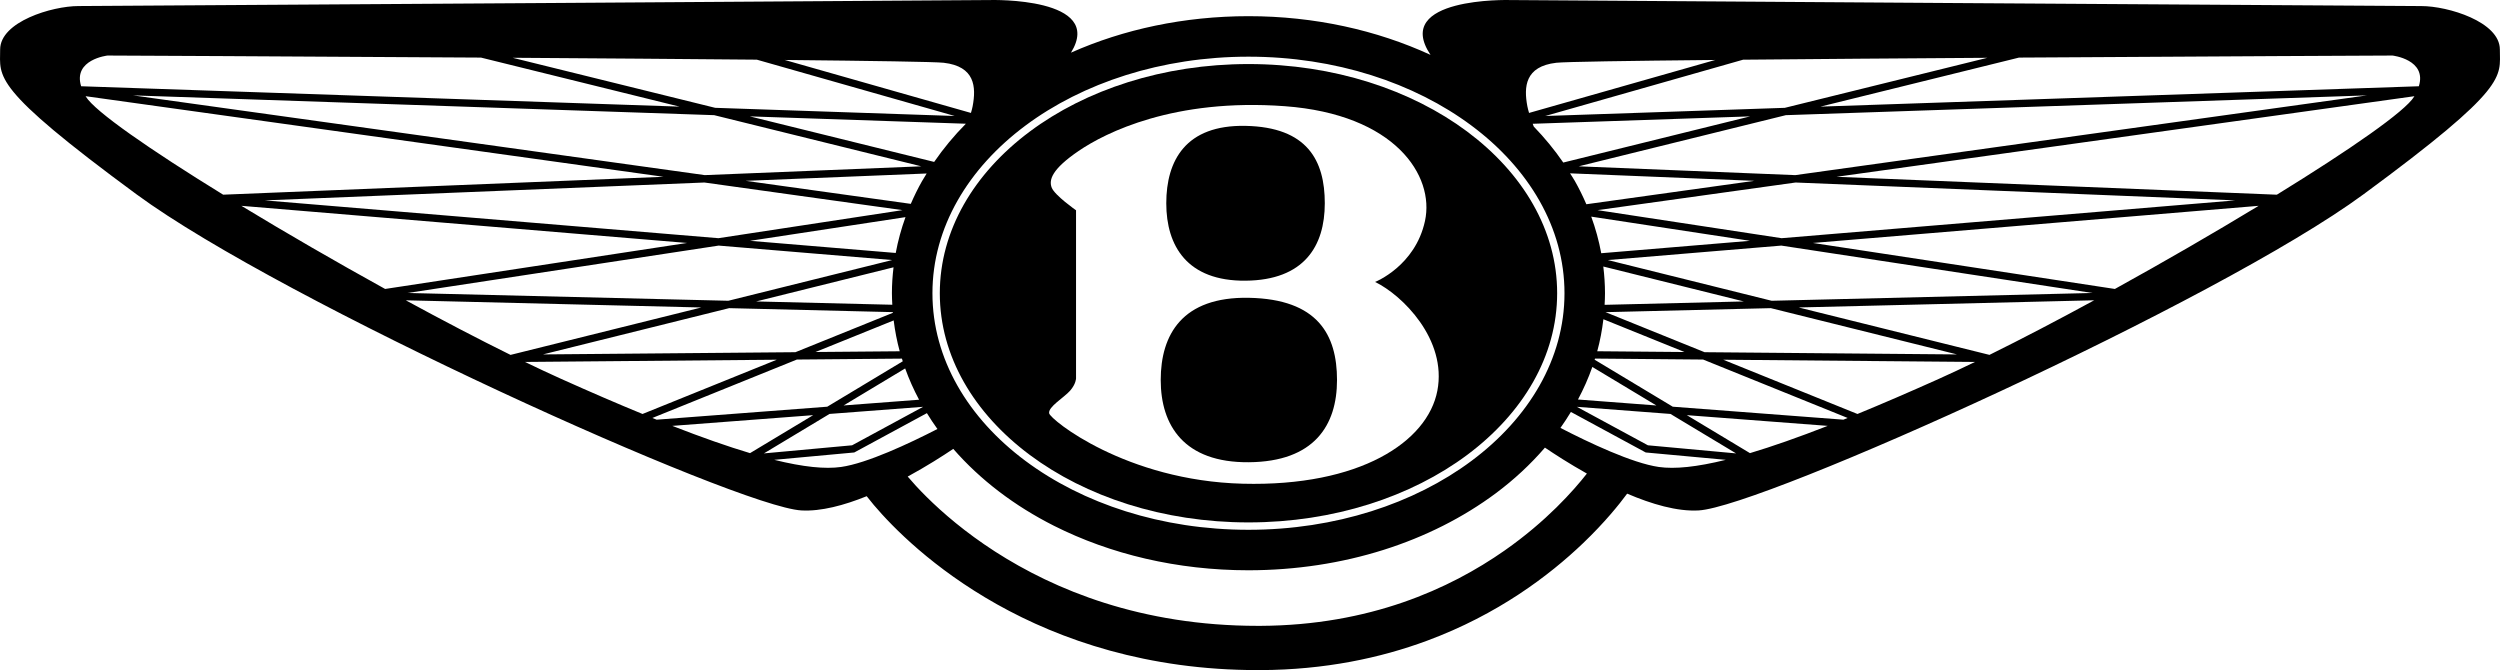
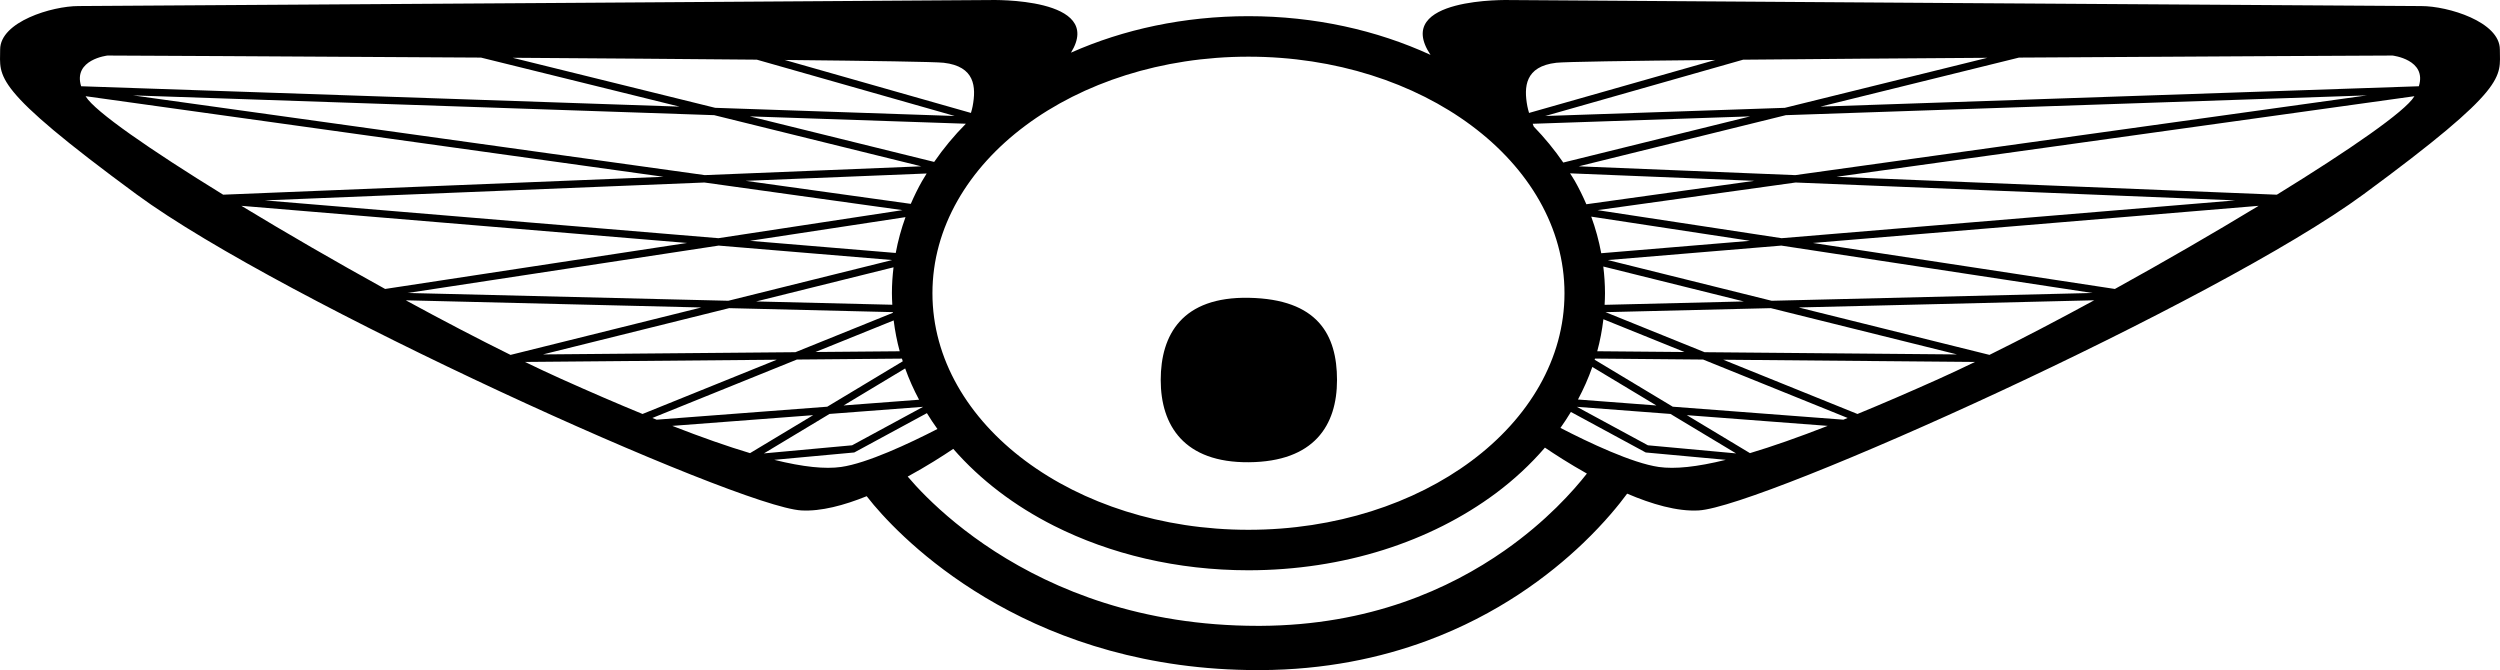
<svg xmlns="http://www.w3.org/2000/svg" id="Layer_1" version="1.1" viewBox="0 0 1425.13 381.98">
  <path d="M1425.05,28.22c0-15.82-29.58-24.76-44.71-24.76S860.35.02,860.35.02c0,0-66.93-1.72-44.88,31.26-30.62-14.07-66.02-22.05-103.78-22.06-36.67.03-71.18,7.46-101.18,20.8C630.07-1.68,564.77.02,564.77.02,564.77.02,59.92,3.45,44.78,3.45S.08,12.4.08,28.22s-5.5,21.32,77.72,82.54,342.53,178.15,378.99,180.21c11.22.64,24.4-2.91,37.27-8.11,1.09,1.42,2.42,3.07,4.04,4.99,10.87,12.83,33.92,36.25,70.2,56.62,36.25,20.36,85.8,37.54,148.71,37.52.57,0,1.14,0,1.71,0,36.4-.17,68.02-6.83,94.82-16.77,40.22-14.9,69.56-37.08,88.88-55.56,12.39-11.85,20.66-22.18,25.14-28.26,13.96,5.98,28.53,10.27,40.78,9.57,36.45-2.06,295.76-118.99,378.99-180.21,83.23-61.22,77.72-66.72,77.72-82.54ZM1132.94,32.94l-115.51,28.53-136.54,4.65,112.78-32.09c41.44-.39,90.56-.76,139.27-1.08ZM873.72,70.56l123.98-4.22-106.56,26.32c-4.97-7.26-10.62-14.1-16.82-20.52-.2-.53-.41-1.06-.61-1.58ZM895.01,98.81l105.03,4.27-95.74,13.35c-1.98-4.58-4.17-9.06-6.63-13.38-.82-1.45-1.78-2.82-2.66-4.24ZM899.53,227.74c3.17-5.97,5.94-12.16,8.18-18.56l36.52,21.96-44.7-3.4ZM952.24,235.96l37.41,22.5-50.27-4.62-40.49-21.93,53.35,4.06ZM907.09,123.49l90.49,13.79-84.79,7.07c-1.32-7.13-3.23-14.1-5.7-20.85ZM913.96,151.93l80.11,19.91-79.36,1.93c.12-2.19.22-4.39.22-6.61,0-5.14-.36-10.21-.97-15.23ZM914.01,181.98l46.24,18.69-49.74-.44c1.62-5.95,2.77-12.05,3.51-18.25ZM915.25,177.95l94.23-2.29,106.15,26.38-143.93-1.27-56.45-22.82ZM916.55,148.24l98.9-8.24,177.28,27.01-182.79,4.44-93.39-23.21ZM910.66,119.79l112.91-15.75,250.61,10.19-258.58,21.55-104.94-15.99ZM1023.37,99.83l-123.43-5.02,118.08-29.16,331.24-11.27-325.89,45.45ZM887.18,35.78c4.75-.55,40.56-1.1,90.61-1.6l-106.15,30.2c-.41-1.39-.75-2.7-.97-3.84-2.06-11.01-1.38-22.7,16.51-24.76ZM711.69,32.31c49.59,0,94.52,14.97,127.16,39.3,32.62,24.31,53,58.1,52.99,95.55,0,37.45-20.37,71.24-52.99,95.55-32.63,24.32-77.57,39.29-127.16,39.3-49.59,0-94.52-14.97-127.16-39.3-32.62-24.31-52.99-58.1-52.99-95.55,0-37.45,20.37-71.24,52.99-95.55,32.63-24.32,77.57-39.29,127.16-39.3ZM514.47,119.79l-104.94,15.99-258.58-21.55,250.61-10.19,112.91,15.75ZM75.87,54.38l331.24,11.27,118.08,29.16-123.43,5.02L75.87,54.38ZM409.67,140l98.9,8.24-93.39,23.21-182.79-4.44,177.28-27.01ZM508.66,173.72l-77.62-1.88,78.32-19.46c-.58,4.87-.93,9.8-.92,14.78,0,2.2.11,4.38.22,6.56ZM415.65,175.66l93.31,2.27c.01.13.03.25.04.38l-55.57,22.46-143.93,1.27,106.15-26.38ZM509.44,182.66c.74,5.97,1.88,11.84,3.44,17.58l-48,.42,44.56-18.01ZM510.61,144.2l-83.06-6.92,88.63-13.5c-2.4,6.62-4.27,13.44-5.57,20.43ZM523.92,227.86l-43.02,3.27,35.09-21.1c2.2,6.14,4.87,12.09,7.93,17.83ZM526.12,231.91s.02.03.02.04l-40.4,21.89-50.27,4.62,37.41-22.5,53.24-4.05ZM525.72,103.05c-2.42,4.26-4.57,8.66-6.52,13.16l-94.1-13.12,103.15-4.19c-.85,1.38-1.72,2.75-2.52,4.16ZM427.42,66.34l123.18,4.19c-6.72,6.77-12.76,14.05-18.08,21.77l-105.1-25.96ZM537.95,35.78c17.88,2.06,18.57,13.76,16.51,24.76-.21,1.14-.56,2.45-.97,3.84l-106.15-30.2c50.05.51,85.86,1.06,90.61,1.6ZM431.45,34.02l112.78,32.09-136.54-4.65-115.51-28.53c48.71.32,97.83.69,139.27,1.08ZM61.29,31.66s102.76.46,212.9,1.17l113.18,27.95L46.25,49.17c-4.72-15.27,15.04-17.51,15.04-17.51ZM48.91,55.04c-.04-.07-.06-.13-.1-.2l329.41,45.94-251.01,10.2c-41.59-25.61-73.23-47.51-78.3-55.95ZM137.58,117.33l254.07,21.17-172.11,26.22c-28.05-15.49-56.5-31.95-81.96-47.4ZM231.33,171.19l168.46,4.09-108.76,27.03c-18.44-9.11-38.81-19.74-59.7-31.12ZM319.91,215.99c-6.44-2.89-13.38-6.15-20.64-9.66l143.53-1.27-76.53,30.93c-14.07-5.78-29.47-12.41-46.36-20ZM371.88,238.26l82.38-33.3,59.89-.53c.16.51.31,1.02.47,1.52l-43.05,25.89-97.26,7.4c-.8-.32-1.62-.66-2.43-.99ZM383.24,242.77l80.32-6.11-36,21.65c-12.69-3.79-27.39-8.94-44.32-15.54ZM441.33,262.13l45.65-4.2,41.4-22.42c1.89,3.08,3.88,6.1,6,9.04-16.22,8.32-40.1,19.53-54.9,21.64-9.05,1.29-21.5.06-38.15-4.07ZM857.71,313.82c-31.43,21.98-77,42.62-139.11,42.95-.53,0-1.06,0-1.59,0-66.62-.02-115.94-20.59-149.8-42.37-16.91-10.9-29.9-22.11-39.04-31.18-4.52-4.48-8.09-8.43-10.73-11.55,10.79-5.87,20.04-11.8,25.97-15.79,15.44,17.73,35,32.55,57.41,43.85,32.16,16.19,70.2,25.35,110.88,25.36,54.24-.05,103.79-16.24,140.96-43.88,10.41-7.76,19.81-16.49,28.03-26.04,5.31,3.6,13.82,9.13,23.92,14.79-7.63,9.74-23.11,27.21-46.89,43.85ZM945.64,266.2c-15.17-2.17-39.89-13.89-56.11-22.27,2.11-2.96,4.08-6,5.96-9.1l42.65,23.1,45.65,4.2c-16.65,4.12-29.1,5.36-38.15,4.07ZM997.57,258.31l-36-21.65,80.32,6.11c-16.93,6.6-31.63,11.75-44.32,15.54ZM1050.82,239.24l-97.26-7.4-44.53-26.78c.07-.22.14-.44.2-.65l61.64.55,82.38,33.3c-.81.33-1.63.66-2.43.99ZM1105.22,215.99c-16.9,7.58-32.29,14.22-46.37,20l-76.53-30.93,143.53,1.27c-7.26,3.51-14.2,6.77-20.64,9.66ZM1134.1,202.3l-108.76-27.03,168.46-4.09c-20.89,11.37-41.26,22.01-59.7,31.12ZM1205.58,164.72l-172.11-26.22,254.07-21.17c-25.46,15.45-53.91,31.91-81.96,47.4ZM1376.22,55.04c-5.06,8.44-36.7,30.33-78.3,55.95l-251.01-10.2,329.41-45.94c-.04.07-.06.13-.1.2ZM1378.88,49.17l-341.13,11.61,113.18-27.95c110.15-.71,212.9-1.17,212.9-1.17,0,0,19.76,2.25,15.04,17.51Z" />
-   <path d="M535.74,167.16c0,35.86,19.48,68.45,51.31,92.18,31.81,23.72,75.9,38.47,124.65,38.46,48.74,0,92.84-14.74,124.65-38.46,31.82-23.74,51.3-56.32,51.31-92.18,0-35.86-19.48-68.45-51.31-92.18-31.81-23.72-75.9-38.47-124.65-38.47-48.74,0-92.84,14.74-124.65,38.47-31.82,23.74-51.3,56.32-51.31,92.18ZM599.53,106.97c-1.7-4.38,0-10.46,15.32-20.91,15.32-10.46,54.47-30.15,117.46-25.53,62.98,4.62,85.6,39.64,80.01,65.42-5.59,25.78-28.45,34.77-28.45,34.77,15.56,7.54,41.1,32.83,35.5,62.01-5.59,29.18-44.26,54.72-110.89,53.01-66.63-1.7-109.67-36.48-110.4-40.12-.73-3.65,8.51-9,11.92-12.89,3.4-3.89,3.4-7.05,3.4-7.05v-95.81s-12.16-8.51-13.86-12.89Z" />
  <path d="M711.92,263.5c37.21-.31,50.25-20.98,50.25-46.87s-11.05-46.12-50.25-46.87c-37.97-.72-50.25,20.98-50.25,46.87s13.28,47.18,50.25,46.87Z" />
-   <path d="M710.02,160.01c33.46-.3,45.18-19.76,45.18-44.13s-9.93-43.43-45.18-44.13c-34.14-.68-45.18,19.76-45.18,44.13s11.94,44.42,45.18,44.13Z" />
</svg>